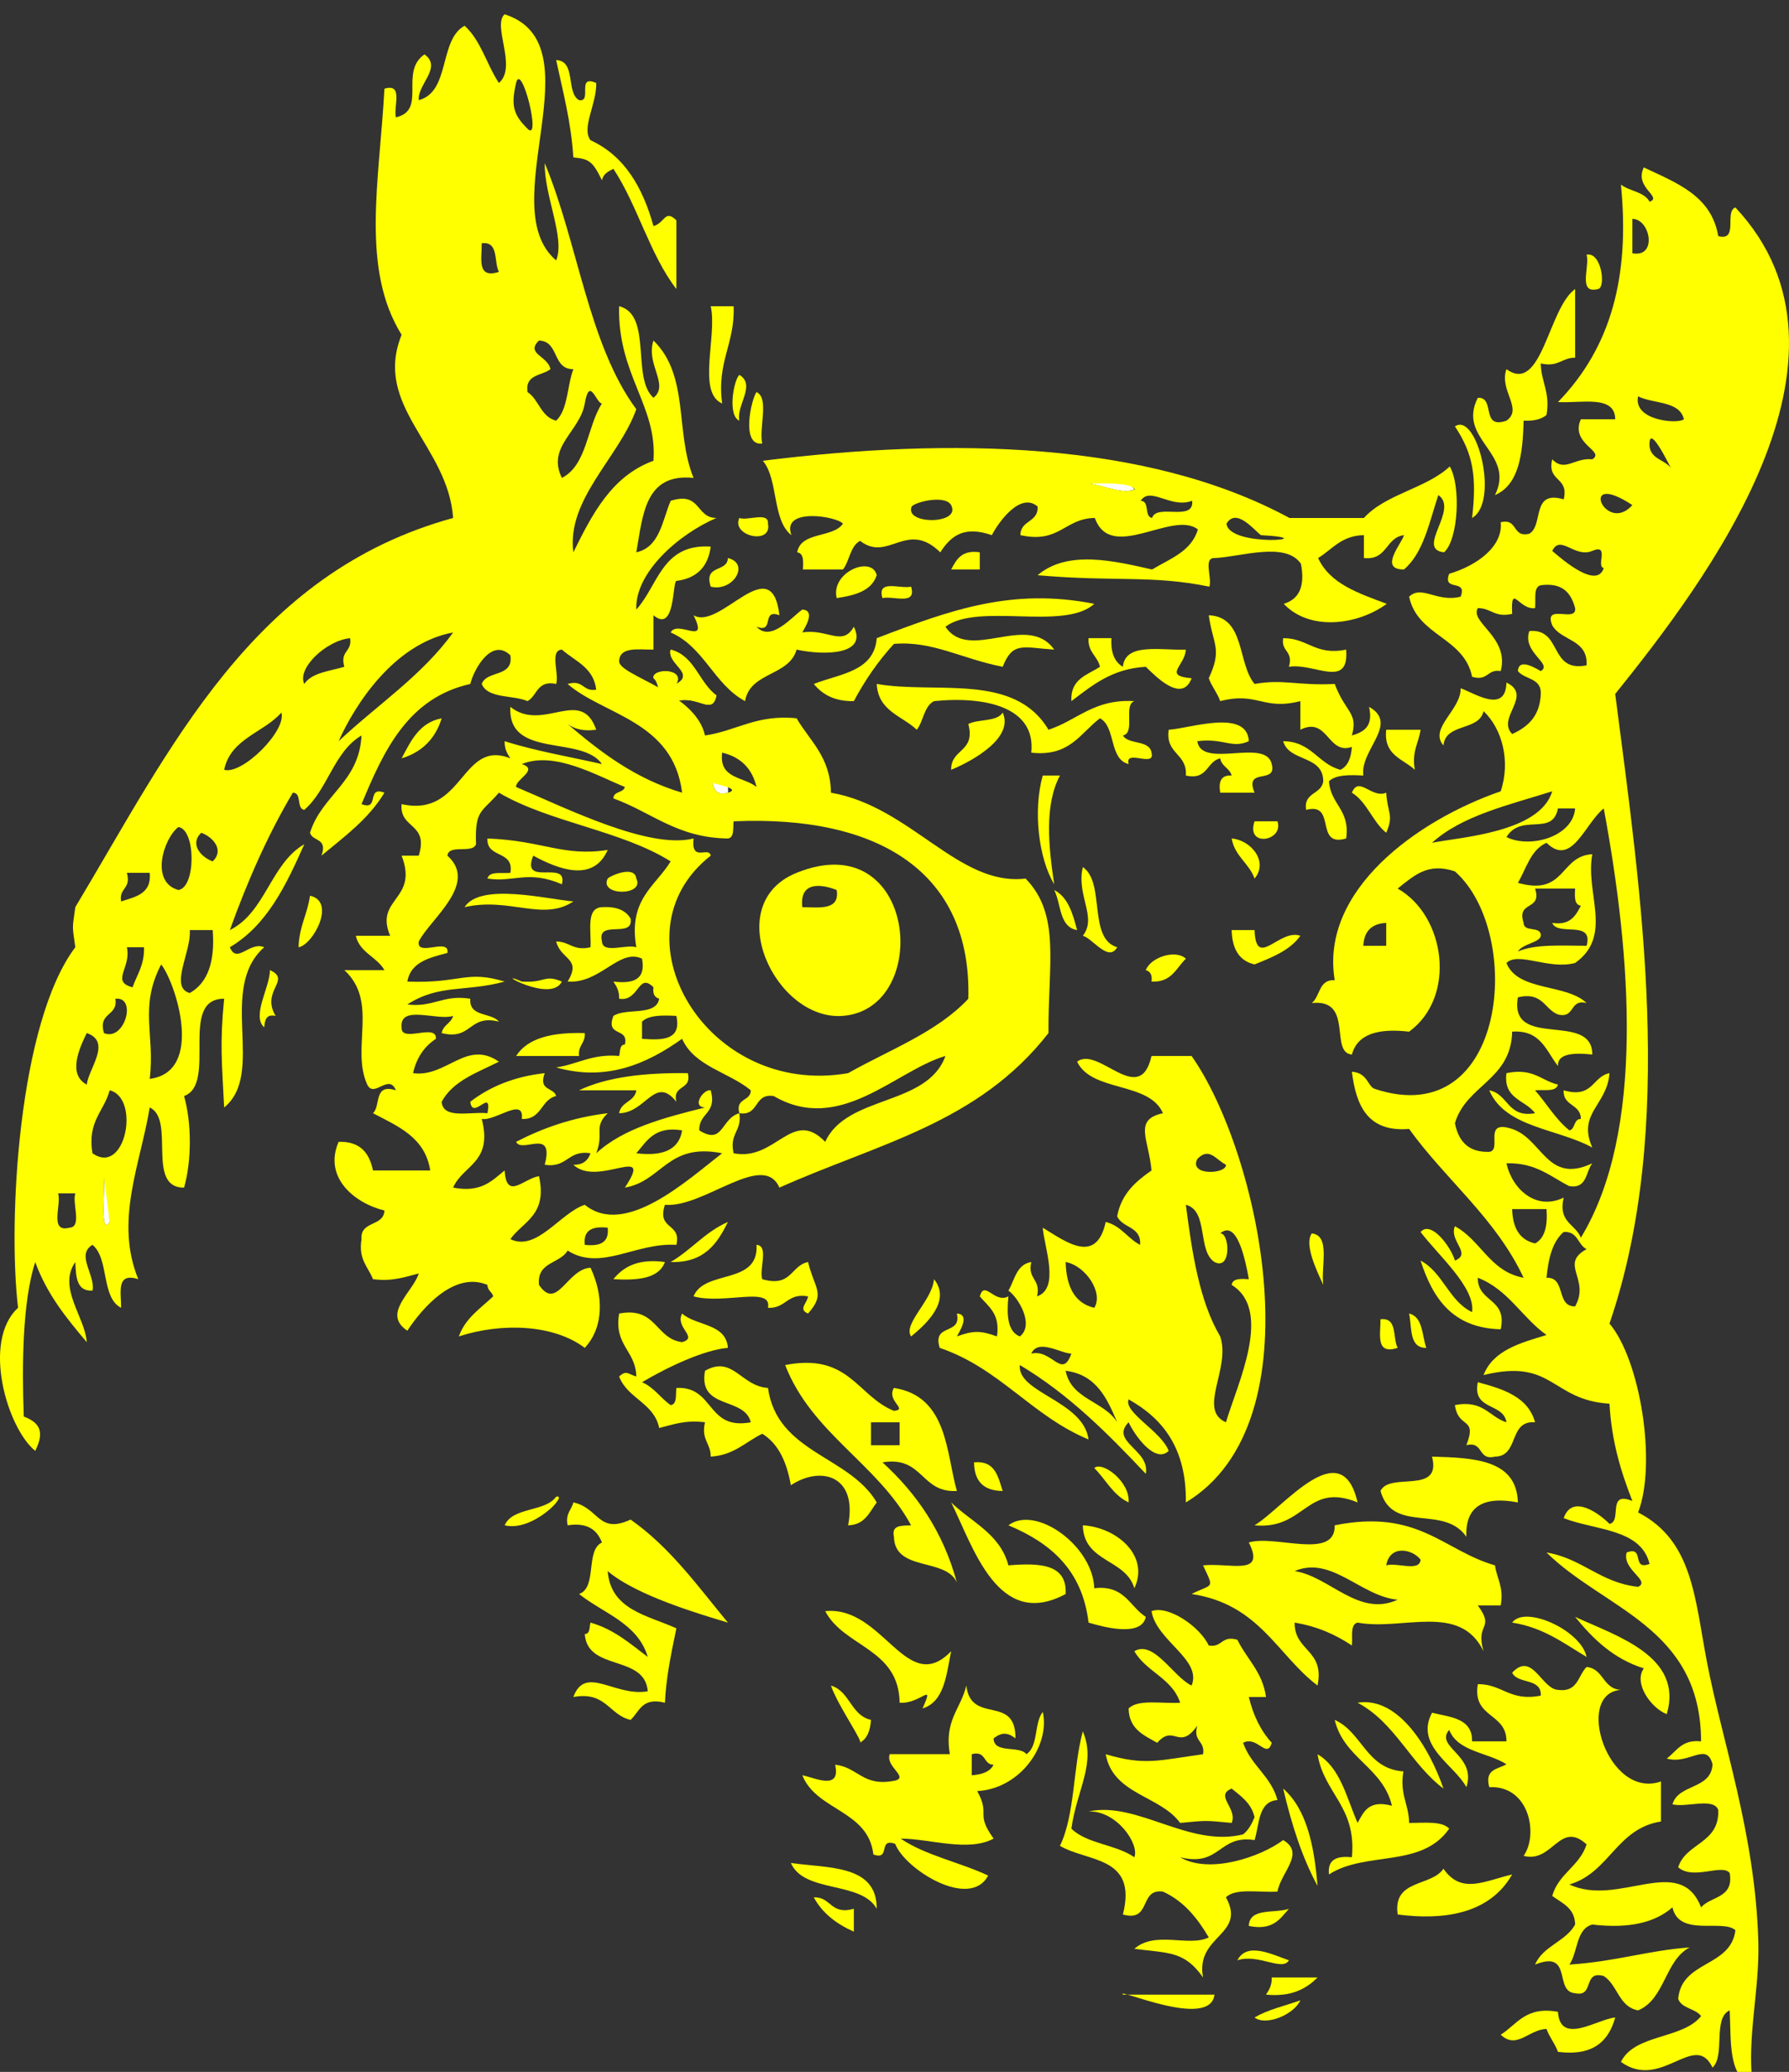
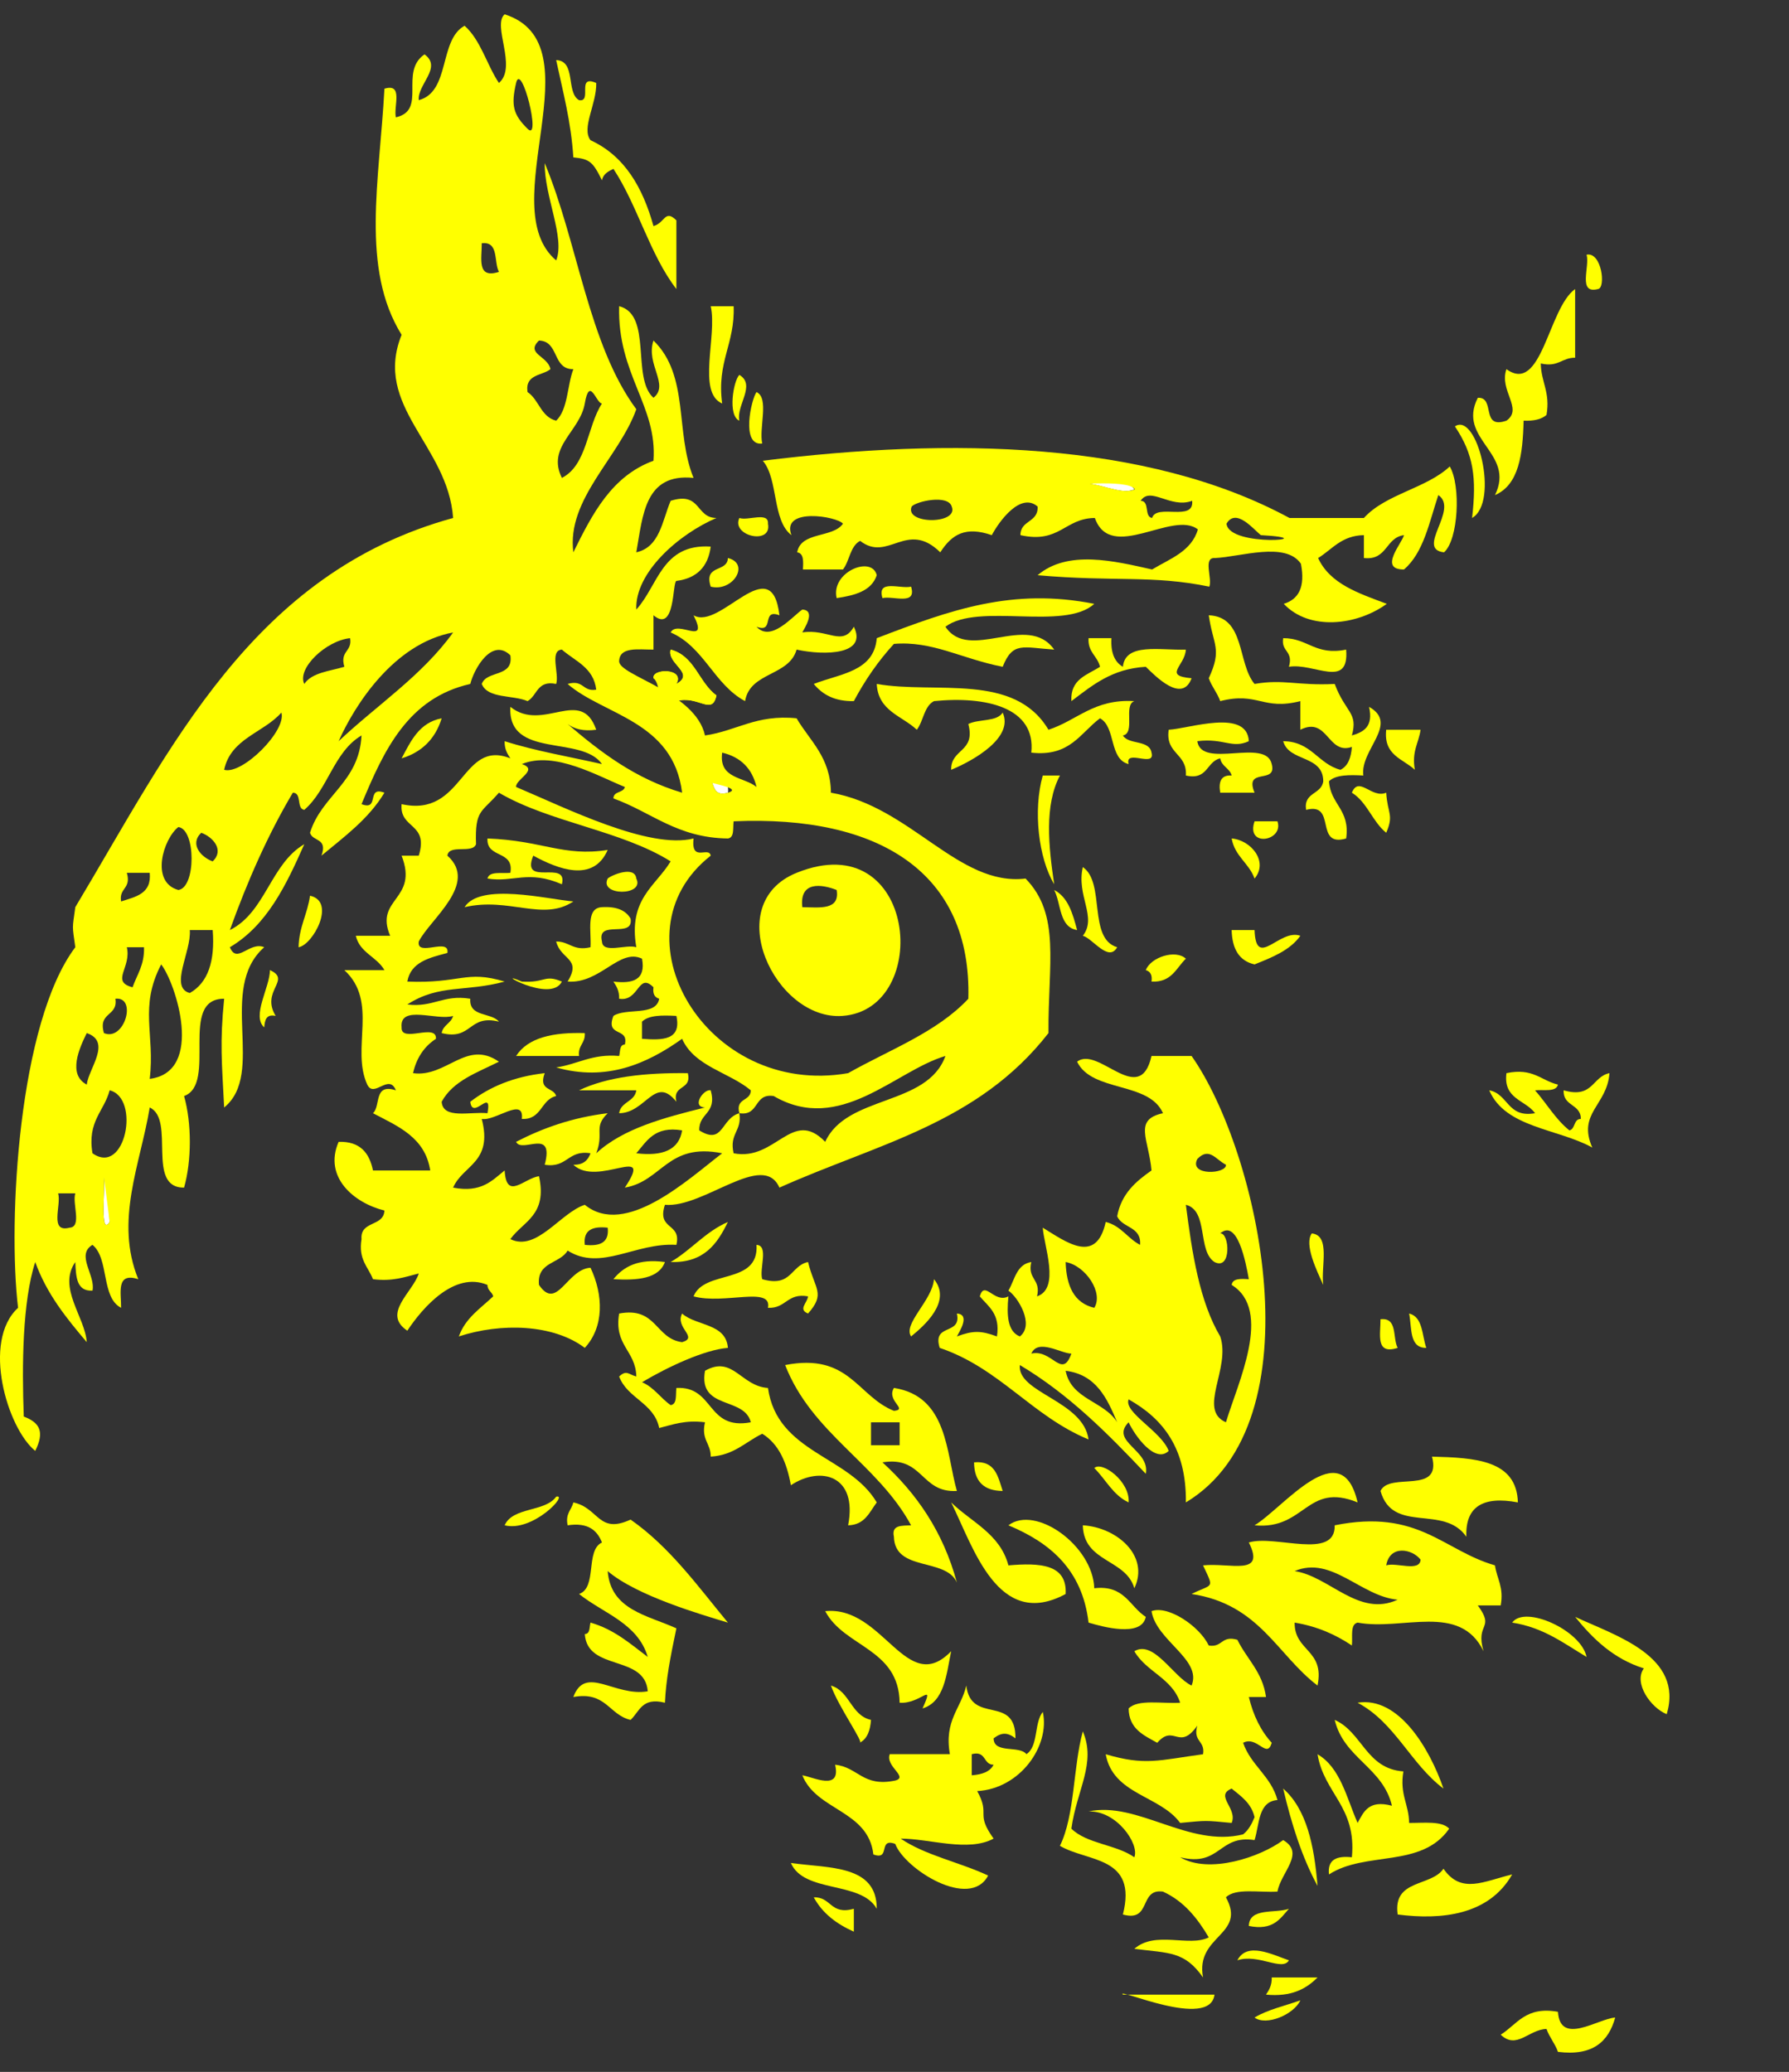
<svg xmlns="http://www.w3.org/2000/svg" width="312.515" height="362">
  <rect width="100%" height="100%" fill="#333333" stroke="none" />
  <title>KSU Owl Image Yellow</title>
  <g>
    <title>Layer 1</title>
    <g externalResourcesRequired="false" id="svg_1">
-       <path stroke-width="2" fill="#ffff00" id="svg_110" d="m248.155,215.25c1.847,-2.104 5.318,2.624 6,5c3.038,-1.232 -1.084,-3.438 0,-6c4.56,2.441 6.085,7.915 12,9c-4.889,-10.443 -13.581,-17.084 -20,-26c-7.255,0.588 -9.26,-4.073 -10,-10c2.798,0.2 2.728,2.579 4,3c23.21,7.684 26.104,-27.351 14,-38c-4.593,-1.56 -6.983,0.565 -10,3c8.335,4.72 10.345,18.889 2,25c-5.274,-0.609 -9.003,0.331 -10,4c-3.978,-0.339 0.405,-9.795 -7,-9c1.493,-1.173 1.179,-4.155 4,-4c-2.602,-15.7 14.403,-27.948 29,-33c1.761,-5.302 0.231,-10.949 -3,-14c-0.786,3.547 -6.651,2.016 -7,6c-2.618,-3.009 3.093,-6.197 3,-10c2.317,0.792 7.868,4.58 8,-1c4.729,2.302 -1.808,6.133 1,9c2.755,-1.246 4.851,-3.149 5,-7c0.155,-2.822 -2.827,-2.506 -4,-4c0.15,-2.487 3.388,-0.292 4,0c2.167,-1.273 -3.325,-3.262 -2,-7c5.819,-0.486 3.37,7.296 10,6c0.265,-4.598 -4.442,-4.223 -6,-7c-1.602,-3.936 4.318,-0.348 4,-3c-0.709,-2.624 -2.171,-4.496 -6,-4c-1.356,0.31 -0.829,2.504 -1,4c-2.812,0.394 -4.261,-4.553 -4,1c-3.056,0.723 -3.646,-1.022 -6,-1c-1.456,2.501 5.562,5.071 4,11c-2.409,-0.409 -2.174,1.826 -5,1c-1.396,-6.937 -9.558,-7.109 -11,-14c2.226,-2.106 4.822,1.054 9,0c1.235,-3.236 -3.235,-0.764 -2,-4c5.028,-1.493 9.414,-4.86 9,-9c3.078,-0.745 1.923,2.745 5,2c2.531,-1.468 0.273,-7.726 6,-6c0.988,-3.989 -2.987,-3.011 -2,-7c2.224,2.315 3.899,-0.339 7,0c2.359,-1.465 -3.938,-2.649 -2,-7c2,0 4,0 6,0c-0.028,-4.305 -5.893,-2.773 -10,-3c9.3,-9.578 12.583,-21.99 11,-38c1.496,1.171 4.091,1.243 5,3c2.358,-0.848 -2.755,-2.463 -1,-6c5.64,2.694 11.792,4.875 13,12c3.624,0.958 1.017,-4.316 3,-5c24.589,26.263 -5.271,65.414 -21,85c4.486,34.704 10.712,75.838 -1,110c5.39,6.354 8.278,24.491 5,33c9.515,4.893 9.878,14.835 12,26c2.673,14.051 8.478,30.146 9.001,49c0.236,8.555 -2.015,16.549 -1.001,25c-4.325,-1.34 -3.729,-7.605 -4,-13c-3.007,1.326 -0.739,7.927 -3,10c-3.083,-6.536 -8.942,4.133 -16,-1c2.415,-4.918 10.747,-3.92 14,-8c-0.979,-1.354 -3.37,-1.296 -4,-3c0.574,-6.76 9.187,-5.48 10,-12c-2.196,-2.035 -9.847,1.259 -11,-4c-3.017,2.65 -7.571,3.761 -14,3c-2.887,0.779 -2.495,4.837 -4,7c8.173,-0.538 13.599,-2.448 21,-3c-4.36,2.307 -4.288,9.045 -9,11c-3.387,-0.613 -3.562,-4.438 -6,-6c-3.729,-1.062 -1.583,3.75 -5,3c-3.771,-0.229 -0.335,-7.665 -7,-5c1.388,-3.279 5.341,-3.994 7,-7c-0.067,-2.934 -2.286,-3.714 -4,-5c1.095,-3.904 4.798,-5.202 6,-9c-4.694,-4.303 -5.927,3.363 -11,2c2.599,-3.635 1.071,-12.325 -6,-12c-0.872,-3.206 1.539,-3.128 3,-4c-3.243,-2.09 -8.5,-2.167 -10,-6c-2.604,2.994 4.856,4.434 3,10c-2.041,-3.878 -9.081,-7.239 -6,-13c3.212,0.788 7.075,0.925 7,5c2,0 4,0 6,0c0.05,-5.049 -5.997,-4.003 -5,-10c4.351,-0.018 5.575,3.092 11,2c0.152,-3.152 -4.055,-1.945 -5,-4c3.529,-3.786 5.107,2.835 8,3c3.482,0.482 3.493,-2.507 5,-4c3.031,0.302 2.81,3.857 6,4c-8.237,0.598 -2.274,19.27 7,16c0,2.333 0,4.667 0,7c-7.79,1.21 -9.024,8.977 -16,11c8.568,4.057 19.289,-5.557 23,4c1.692,-1.975 5.772,-1.562 5,-6c-1.317,-1.695 -6.339,1.32 -9,-1c1.354,-4.312 7.218,-4.115 7,-10c-0.743,-2.256 -5.608,-0.391 -8,-1c1.037,-3.63 6.783,-2.55 7,-7c-1.052,-4.018 -4.063,0.132 -8,-1c1.733,-1.268 2.62,-3.38 6,-3c-0.044,-19.956 -16.932,-23.068 -27,-33c6.292,1.041 9.373,5.293 16,6c2.272,-1.066 -2.872,-3.033 -2,-6c3.235,-1.234 0.765,3.234 4,2c-1.479,-6.186 -9.485,-5.848 -15,-8c1.519,-4.438 6.481,-0.571 8,1c2.263,-0.405 -0.526,-5.861 4,-4c-1.967,-5.033 -3.636,-10.364 -4,-17c-10.263,-0.631 -9.745,-8.018 -22,-5c1.675,-4.325 6.392,-5.609 11,-7c-4.288,-3.044 -6.696,-7.97 -12,-10c-0.045,4.378 5.175,3.493 4,9c-8.454,-0.211 -11.883,-5.45 -14,-12c3.929,2.07 4.933,7.066 9,9c0.611,-4.299 -5.988,-9.996 -9,-14zm37,-171c4.448,0.821 3.11,-6.045 0,-6c0,2 0,4 0,6zm9,29c-0.75,-3.25 -5.341,-2.66 -8,-4c-0.905,4.289 7.055,4.879 8,4zm-2,9c0.889,2.111 -3.737,-8.263 -4,-5c-0.263,3.263 3.111,2.889 4,5zm-7,6c-9.655,-6.367 -4.741,5.289 0,0l0,0zm-5,11c-1.405,-0.261 1.1,-4.317 -2,-3c-3.1,1.317 -5.547,-2.964 -7,0c1.977,1.724 7.829,6.691 9,3zm-30,48c5.017,-0.997 18.865,-1.792 21,-9c-7.591,2.409 -15.764,4.235 -21,9zm13,-1c4.148,2.064 11.63,-0.066 12,-5c-1,0 -2,0 -3,0c-0.967,4.985 -6.372,0.748 -9,5zm8,15c3.142,0.474 4.087,-1.247 5,-3c-1.165,-0.168 -1.086,-1.581 -1,-3c-2.333,0 -4.667,0 -7,0c1.291,3.958 -3.29,2.042 -2,6c0.017,1.651 2.773,0.56 3,2c0.227,1.44 -3.131,1.536 -4,3c3.003,-1.331 7.65,-1.017 12,-1c1.272,-4.605 -5.072,-1.595 -6,-4zm5,55c11.229,-18.477 8.798,-49.239 4,-75c-3.28,2.597 -5.606,10.36 -10,6c-2.771,1.23 -3.515,4.485 -5,7c8.388,2.387 7.279,-4.721 13,-5c-1.282,6.808 3.716,14.22 -3,19c-4.622,1.24 -9.892,-2.042 -12,0c1.976,5.025 10.437,3.564 14,7c-3.077,-0.745 -1.922,2.745 -5,2c-2.401,-0.931 -2.647,-4.019 -7,-3c-1.616,9.284 13.011,2.324 13,10c-4.437,-0.484 -6.065,0.284 -6,2c-2.065,-2.601 -2.981,-6.351 -8,-6c-0.187,8.48 -8.036,9.296 -10,16c0.623,3.043 2.222,5.111 6,5c2.353,-0.314 -1.282,-5.742 4,-4c5.282,1.742 6.112,9.746 14,6c-1.181,1.484 -0.864,4.468 -4,4c-3.327,-1.673 -5.858,-4.141 -11,-4c0.994,4.495 5.151,8.348 10,6c-1.018,4.354 2.069,4.598 3,7zm-3,-1c-1.97,1.695 -2.683,4.65 -3,8c3.47,-0.136 1.601,5.066 5,5c2.701,-4.799 -2.85,-7.35 2,-10c-1.572,-0.761 -1.493,-3.173 -4,-3zm-35,-50c1.333,0 2.667,0 4,0c0,-1.333 0,-2.667 0,-4c-2.545,0.122 -3.878,1.456 -4,4zm30,52c1.746,-0.92 2.207,-3.126 2,-6c-2,0 -4,0 -6,0c0.08,3.253 1.28,5.389 4,6z" />
      <path fill="#ffff00" id="svg_31" d="m118.155,122.5c0.468,-3.135 -2.514,-2.819 -4,-4c-0.319,-1.765 5.602,-1.785 4,1c3.401,-1.891 -1.712,-3.505 -1,-6c4.229,1.104 4.909,5.758 8,8c-0.758,3.646 -3.192,-0.095 -7,1z" />
      <path stroke-width="0" id="svg_136" fill="#ffff00" d="m118.155,122.5c-3.808,1.095 -2.514,-2.819 -4,-4c-0.319,-1.765 5.602,-1.785 4,1c3.401,-1.891 -1.712,-3.505 -1,-6c4.229,1.104 4.909,5.758 8,8c-0.758,3.646 -3.192,-0.095 -7,1z" />
      <path id="svg_133" d="m273.155,209.5c-4.849,2.348 -9.006,-1.505 -10,-6c5.142,-0.141 7.673,2.327 11,4c3.136,0.468 2.819,-2.516 4,-4c-7.888,3.746 -8.718,-4.258 -14,-6c-3.405,-0.74 -1.647,3.686 -4,4c-3.778,0.111 -5.377,-1.957 -6,-5c1.964,-6.704 9.813,-7.52 10,-16c5.019,-0.351 5.935,3.399 8,6c-0.065,-1.716 1.563,-2.484 6,-2c0.011,-7.676 -14.616,-0.716 -13,-10c4.353,-1.019 4.599,2.069 7,3c3.078,0.745 1.923,-2.745 5,-2c-3.563,-3.436 -12.024,-1.975 -14,-7c2.108,-2.042 7.378,1.24 12,0c6.716,-4.78 1.718,-12.192 3,-19c-5.721,0.279 -4.612,7.387 -13,5c1.485,-2.515 2.229,-5.77 5,-7c4.394,4.36 6.72,-3.403 10,-6c4.798,25.761 7.229,56.523 -4,75c-0.931,-2.402 -4.018,-2.646 -3,-7zm5,-9c-2.655,-6.032 2.593,-7.354 3,-13c-3.051,0.616 -2.845,4.488 -8,3c-0.159,2.827 3.005,2.329 3,5c-1.321,0.012 -0.913,1.753 -2,2c-2.411,-1.922 -3.971,-4.695 -6,-7c1.496,-0.17 3.69,0.357 4,-1c-2.963,-0.704 -4.354,-2.979 -9,-2c-0.584,4.584 3.339,4.662 5,7c-4.87,0.87 -4.635,-3.365 -8,-4c2.783,6.551 11.99,6.678 18,10z" fill="none" />
      <path id="svg_115" d="m109.155,207.5c6.55,-1.117 7.422,-7.911 17,-6c-5.993,4.591 -16.906,14.786 -24,9c-4.281,1.408 -8.395,8.242 -13,6c2.224,-3.109 6.512,-4.154 5,-11c-2.655,0.396 -5.689,4.314 -6,-1c-2.218,1.782 -4.062,3.938 -9,3c1.704,-3.963 6.992,-4.341 5,-12c2.323,0.454 7.472,-3.971 7,0c3.511,0.178 3.289,-3.378 6,-4c-0.43,-1.57 -3.146,-0.854 -2,-4c-5.395,0.605 -9.613,2.387 -13,5c0.407,3.377 3.877,-2.661 3,2c-3.023,-0.311 -7.777,1.109 -8,-2c1.984,-3.684 6.233,-5.102 10,-7c-5.667,-3.963 -9.165,2.809 -15,2c0.616,-2.717 1.983,-4.683 4,-6c0.164,-2.831 -6.164,0.831 -6,-2c-0.388,-4.054 6.232,-1.102 9,-2c-0.354,1.313 -1.76,1.573 -2,3c5.336,1.336 4.664,-3.336 10,-2c-1.342,-1.658 -5.25,-0.75 -5,-4c-4.772,-0.772 -6.436,1.564 -11,1c5.595,-3.603 10.106,-2.129 17,-4c-6.784,-2.061 -7.731,0.377 -17,0c0.595,-3.405 3.836,-4.164 7,-5c0.451,-2.784 -5.451,0.784 -5,-2c1.96,-3.895 10.499,-10.106 5,-15c0.257,-2.077 4.394,-0.273 5,-2c-0.204,-6.106 0.968,-5.466 4,-9c8.818,5.182 21.4,6.6 30,12c-2.638,4.362 -7.436,6.564 -6,15c-1.758,-0.575 -5.875,1.208 -6,-1c-0.973,-3.973 5.589,-0.411 5,-4c-0.85,-1.483 -2.517,-2.15 -5,-2c-2.86,0.14 -1.829,4.171 -2,7c-3.056,0.723 -3.644,-1.022 -6,-1c0.812,3.248 4.524,2.881 2,7c5.724,0.42 9.026,-5.89 13,-4c0.698,3.698 -1.582,4.418 -5,4c0.529,0.804 1.043,1.624 1,3c3.511,0.586 3.289,-4.727 6,-2c-0.163,1.163 0.221,1.779 1,2c-0.547,3.119 -5.8,1.534 -8,3c-1.448,3.781 2.748,1.919 2,5c-0.973,0.027 -0.776,1.224 -1,2c-4.752,-0.419 -7.212,1.454 -11,2c8.76,2.502 15.845,-0.611 22,-5c2.15,4.85 8.183,5.816 12,9c-0.013,1.986 -2.729,1.271 -2,4c3.541,0.541 2.459,-3.541 6,-3c11.596,6.762 21.219,-4.418 30,-7c-3.163,8.837 -15.204,21.003 -21,15c-5.796,-6.003 -8.619,3.457 -16,2c-0.802,-3.469 1.489,-3.844 1,-7c-3.273,0.927 -2.743,5.65 -7,3c-0.104,-3.104 3.146,-2.854 2,-7c-1.212,-0.307 -3.448,2.889 -1,3c-7.207,1.793 -14.325,3.675 -19,8c1.417,-3.65 -0.559,-4.491 2,-7c-6.244,0.756 -11.384,2.616 -16,5c0.995,2.109 6.74,-2.589 5,4c3.98,0.646 4.02,-2.646 8,-2c-0.437,1.23 -1.28,2.055 -3,2c4.246,4.068 14.26,-3.919 9,4zm-3,-59c-7.744,1.223 -11.429,-1.652 -21,-2c-0.211,3.544 4.691,1.976 4,6c-1.496,0.17 -3.69,-0.357 -4,1c4.552,0.736 7.068,-1.559 13,1c1.125,-4.458 -7.275,0.609 -5,-5c4.275,2.326 10.479,4.801 13,-1zm0,5c-1.53,3.073 6.53,3.073 5,0c-0.257,-2.34 -4.393,-0.576 -5,0zm-25,5c7.815,-1.808 13.695,2.557 19,-1c-4.53,-0.389 -16.315,-3.34 -19,1zm10,13c-4.146,-0.271 5.043,3.958 7,0c-3.103,-1.313 -2.854,0.271 -7,0zm-1,13c3.667,0 7.333,0 11,0c-0.224,-1.891 1.127,-2.206 1,-4c-5.49,-0.157 -9.913,0.753 -12,4zm11,6c3.333,0 6.667,0 10,0c-0.294,2.039 -2.706,1.961 -3,4c4.685,-0.033 6.262,-6.713 10,-2c-0.745,-3.078 2.745,-1.922 2,-5c-7.422,-0.088 -14.049,0.618 -19,3z" fill="none" />
      <path fill="#ffff00" id="svg_2" d="m97.155,10.5c3.543,0.124 1.659,5.674 4,7c2.396,0.396 -0.555,-4.555 3,-3c0.085,3.68 -2.632,7.867 -1,10c5.94,2.726 9.111,8.222 11,15c2.039,-0.558 1.961,-3.009 4,-1c0,4 0,8 0,12c-4.647,-6.02 -6.762,-14.572 -11,-21c-0.89,0.443 -1.789,0.878 -2,2c-1.596,-3.252 -2.171,-3.724 -5,-4c-0.395,-6.271 -1.832,-11.501 -3,-17z" />
      <path id="svg_3" d="m90.155,14.5c3.944,-0.611 1.176,5.49 2,8c-2.5,-2.481 -2.914,-4.071 -2,-8z" fill="none" />
      <path id="svg_4" d="m285.155,38.5c3.11,-0.045 4.448,6.821 0,6c0,-2 0,-4 0,-6z" fill="none" />
      <path id="svg_5" d="m84.155,42.5c3.034,-0.367 2.076,3.257 3,5c-3.932,1.266 -2.974,-2.359 -3,-5z" fill="none" />
      <path fill="#ffff00" id="svg_6" d="m277.155,44.5c2.638,-0.542 3.404,5.802 2,6c-3.613,0.947 -1.394,-3.938 -2,-6z" />
      <path fill="#ffff00" id="svg_7" d="m258.155,69.5c3.151,-0.151 0.423,5.578 5,4c2.981,-2.087 -1.327,-5.26 0,-9c6.199,4.49 7.278,-10.643 12,-14c0,4 0,8 0,12c-2.354,-0.022 -2.944,1.723 -6,1c0.042,3.292 1.688,4.979 1,9c-0.89,0.777 -2.258,1.075 -4,1c-0.147,5.852 -0.8,11.2 -5,13c3.639,-7.419 -6.709,-9.694 -3,-17z" />
      <path stroke-width="2" fill="#ffff00" id="svg_8" d="m124.155,53.5c1.333,0 2.667,0 4,0c0.261,6.595 -2.99,9.676 -2,17c-4.439,-1.894 -0.832,-11.834 -2,-17z" />
      <path id="svg_9" d="m94.155,59.5c3.562,0.104 2.288,5.046 6,5c-1.092,2.908 -0.936,7.064 -3,9c-2.675,-0.658 -2.995,-3.672 -5,-5c-0.468,-3.135 2.514,-2.819 4,-4c-0.438,-2.323 -4.415,-2.677 -2,-5z" fill="none" />
      <path fill="#ffff00" id="svg_10" d="m129.155,65.5c2.958,1.752 -0.578,5.328 0,8c-2.065,-0.859 -1.055,-6.96 0,-8z" />
      <path fill="#ffff00" id="svg_11" d="m132.155,68.5c2.27,1.064 0.381,6.286 1,9c-3.816,0.467 -1.894,-7.812 -1,-9z" />
      <path id="svg_12" d="m102.155,70.5c1,0 2,0 3,0c-2.63,4.037 -2.578,10.756 -7,13c-2.708,-5.44 3.157,-8.091 4,-13z" fill="none" />
      <path fill="#ffff00" id="svg_13" d="m257.155,90.5c0.821,-7.115 0.247,-11.139 -3,-16c3.843,-2.622 7.819,13.229 3,16z" />
      <path id="svg_14" d="m288.155,77.5c3.638,-0.638 3.931,2.071 4,5c-0.889,-2.111 -4.263,-1.737 -4,-5z" fill="none" />
      <path id="svg_15" d="m188.155,84.5c2.063,-2.321 8.9,-0.958 10,1c-2.568,1.135 -6.602,-1.542 -10,-1z" fill="#FFFFFF" />
      <path id="svg_16" d="m199.155,87.5c1.72,-2.612 5.179,1.41 9,0c0.396,3.73 -6.245,0.42 -7,3c-1.441,-0.226 -0.348,-2.984 -2,-3z" fill="none" />
      <path id="svg_17" d="m166.155,88.5c1.286,3.156 -8.286,3.156 -7,0c0.845,-0.937 6.375,-2.136 7,0z" fill="none" />
      <path fill="#ffff00" id="svg_18" d="m129.155,90.5c1.453,0.547 5.168,-1.168 5,1c0.746,3.809 -6.476,2.162 -5,-1z" />
      <path id="svg_19" d="m214.155,91.5c1.669,-2.874 4.812,1.093 6,2c11.622,0.638 -5.55,2.265 -6,-2z" fill="none" />
      <path id="svg_20" d="m271.155,96.5c1.453,-2.964 3.9,1.317 7,0c3.1,-1.317 0.595,2.739 2,3c-1.171,3.691 -7.023,-1.276 -9,-3z" fill="none" />
-       <path fill="#ffff00" id="svg_21" d="m171.155,96.5c0,1 0,2 0,3c-1.667,0 -3.333,0 -5,0c0.914,-1.753 1.86,-3.474 5,-3z" />
      <path fill="#ffff00" id="svg_22" d="m127.155,97.5c3.928,0.958 0.908,5.975 -3,5c-1.281,-3.948 2.914,-2.42 3,-5z" />
      <path fill="#ffff00" id="svg_23" d="m153.155,100.5c-0.904,2.763 -3.812,3.521 -7,4c-1.07,-4.548 6.162,-7.523 7,-4z" />
      <path stroke-width="2" fill="#ffff00" id="svg_24" d="m136.155,107.5c-3.236,-1.236 -0.764,3.236 -4,2c2.507,2.763 6.204,-1.739 8,-3c2.487,0.15 0.292,3.386 0,4c4.421,-0.706 7.009,2.554 9,-1c2.414,4.869 -4.986,5.084 -10,4c-1.323,4.677 -8.138,3.862 -9,9c-5.428,-2.906 -7.176,-9.491 -13,-12c1.191,-2.307 6.776,2.553 4,-3c4.637,2.76 13.635,-11.698 15,0z" />
      <path fill="#ffff00" id="svg_25" d="m159.155,102.5c1.026,3.36 -3.11,1.557 -5,2c-1.026,-3.36 3.111,-1.557 5,-2z" />
      <path fill="#ffff00" id="svg_26" d="m191.155,105.5c-5.211,4.789 -20.288,-0.288 -26,4c4.167,6.296 14.351,-2.603 19,4c-5.51,-0.375 -7.239,-1.432 -9,3c-7.235,-1.414 -12.29,-4.57 -19,-4c-2.709,2.958 -5.032,6.301 -7,10c-3.396,0.063 -5.494,-1.173 -7,-3c4.535,-1.798 10.542,-2.125 11,-8c12.959,-4.97 23.659,-8.834 38,-6z" />
      <path stroke-width="2" fill="#ffff00" id="svg_27" d="m211.155,107.5c6.404,0.263 4.964,8.37 8,12c5.063,-0.89 7.447,0.328 14,0c1.899,5.066 4.123,4.944 3,9c2.065,-0.601 3.787,-1.546 3,-5c5.317,2.985 -1.595,7.468 -1,12c-2.465,-0.132 -4.817,-0.151 -6,1c0.257,4.078 3.728,4.939 3,10c-5.633,1.633 -1.575,-6.425 -7,-5c-0.473,-3.14 2.691,-2.642 3,-5c-0.03,-4.636 -5.995,-3.337 -7,-7c4.952,0.047 6.044,3.957 10,5c1.343,-0.658 1.862,-2.138 2,-4c-4.251,1.471 -4.192,-5.408 -9,-3c0,-1.667 0,-3.333 0,-5c-6.606,1.681 -7.393,-1.681 -14,0c-0.521,-1.479 -1.479,-2.521 -2,-4c2.401,-5.178 0.738,-5.764 0,-11z" />
      <path id="svg_28" d="m61.155,111.5c0.409,2.409 -1.826,2.174 -1,5c-2.561,0.772 -5.669,0.998 -7,3c-1.311,-2.686 3.749,-7.554 8,-8z" fill="none" />
      <path stroke-width="2" fill="#ffff00" id="svg_29" d="m190.155,111.5c1.333,0 2.667,0 4,0c-0.149,2.483 0.517,4.15 2,5c0.413,-4.253 6.486,-2.847 11,-3c-0.171,2.892 -4.079,4.559 1,5c-1.655,4.477 -6.336,-0.391 -8,-2c-5.981,0.352 -9.38,3.287 -13,6c-0.211,-3.878 2.777,-4.557 5,-6c-0.428,-1.904 -2.154,-2.512 -2,-5z" />
      <path fill="#ffff00" id="svg_30" d="m224.155,111.5c4.351,-0.018 5.575,3.092 11,2c0.562,7 -5.608,2.258 -10,3c0.826,-2.826 -1.409,-2.591 -1,-5z" />
-       <path id="svg_32" d="m49.155,124.5c0.938,3.159 -6.808,10.905 -10,10c1.164,-5.503 6.887,-6.447 10,-10z" fill="none" />
      <path fill="#ffff00" id="svg_33" d="m175.155,124.5c1.974,4.336 -4.978,8.333 -9,10c-0.079,-3.746 4.312,-3.022 3,-8c1.753,-0.914 4.99,-0.344 6,-2z" />
      <path fill="#ffff00" id="svg_34" d="m77.155,125.5c-1.096,3.571 -3.429,5.904 -7,7c1.621,-3.045 3.079,-6.254 7,-7z" />
      <path fill="#ffff00" id="svg_35" d="m218.155,129.5c-2.963,1.367 -4.354,-0.586 -9,0c0.716,4.951 11.991,-0.657 13,4c0.974,3.639 -4.87,0.462 -3,5c-2,0 -4,0 -6,0c-0.34,-2.007 0.204,-3.129 2,-3c-0.354,-1.313 -1.761,-1.573 -2,-3c-2.442,0.558 -2.131,3.869 -6,3c0.257,-3.923 -3.616,-3.717 -3,-8c3.566,-0.188 13.699,-3.755 14,2z" />
      <path fill="#ffff00" id="svg_36" d="m242.155,127.5c2,0 4,0 6,0c-0.319,2.348 -1.579,3.753 -1,7c-2.068,-1.933 -5.502,-2.498 -5,-7z" />
      <path id="svg_37" d="m126.155,131.5c3.232,0.768 5.233,2.768 6,6c-2.19,-1.81 -6.623,-1.377 -6,-6z" fill="none" />
      <path id="svg_38" d="m122.155,135.5c1.463,-2.669 5.487,0.418 5,3c-3.729,1.063 -1.583,-3.75 -5,-3z" fill="#FFFFFF" />
      <path fill="#ffff00" id="svg_39" d="m182.155,135.5c1,0 2,0 3,0c-2.741,5.2 -1.991,12.358 -1,19c-2.741,-4.546 -3.716,-12.915 -2,-19z" />
      <path fill="#ffff00" id="svg_40" d="m236.155,138.5c1.232,-3.038 3.438,1.084 6,0c0.218,3.658 1.374,3.836 0,7c-2.407,-1.925 -3.32,-5.348 -6,-7z" />
      <path id="svg_41" d="m272.155,141.5c1,0 2,0 3,0c-0.37,4.934 -7.852,7.064 -12,5c2.628,-4.252 8.033,-0.015 9,-5z" fill="none" />
      <path fill="#ffff00" id="svg_42" d="m219.155,143.5c1.333,0 2.667,0 4,0c1.167,3.471 -5.587,4.649 -4,0z" />
      <path id="svg_43" d="m31.155,144.5c3.082,0.396 3.082,10.604 0,11c-4.982,-1.387 -2.597,-8.986 0,-11z" fill="none" />
      <path id="svg_44" d="m35.155,145.5c2.032,0.729 4.083,3.009 2,5c-2.032,-0.729 -4.083,-3.009 -2,-5z" fill="none" />
      <path fill="#ffff00" id="svg_45" d="m215.155,146.5c3.334,0.261 6.492,4.007 4,7c-0.968,-2.697 -3.45,-3.882 -4,-7z" />
      <path fill="#ffff00" id="svg_46" d="m139.155,152.5c21.054,-8.53 23.858,23.868 8,25c-11.723,0.837 -21.431,-19.558 -8,-25zm1,6c3.041,0.041 6.582,0.582 6,-3c-2.63,-1.035 -6.526,-1.586 -6,3z" />
      <path fill="#ffff00" id="svg_47" d="m189.155,151.5c3.979,2.688 0.847,12.487 6,14c-1.506,2.712 -4.313,-1.591 -6,-2c2.552,-3.282 -1.167,-6.976 0,-12z" />
      <path id="svg_48" d="m22.155,152.5c1.333,0 2.667,0 4,0c0.358,3.691 -2.487,4.179 -5,5c-0.409,-2.409 1.826,-2.174 1,-5z" fill="none" />
      <path fill="#ffff00" id="svg_49" d="m111.155,153.5c1.53,3.073 -6.53,3.073 -5,0c0.607,-0.576 4.743,-2.34 5,0z" />
      <path id="svg_50" d="m146.155,155.5c0.582,3.582 -2.959,3.041 -6,3c-0.526,-4.586 3.37,-4.035 6,-3z" fill="none" />
      <path fill="#ffff00" id="svg_51" d="m184.155,155.5c2.419,1.248 3.234,4.099 4,7c-3.157,-0.51 -2.766,-4.567 -4,-7z" />
      <path id="svg_52" d="m277.155,165.5c-4.35,-0.017 -8.997,-0.331 -12,1c0.869,-1.464 1.497,-3.169 4,-3c-0.227,-1.44 -2.983,-0.349 -3,-2c-1.29,-3.958 3.291,-2.042 2,-6c2.333,0 4.667,0 7,0c-0.086,1.419 -0.165,2.832 1,3c-0.913,1.753 -1.858,3.474 -5,3c0.928,2.405 7.272,-0.605 6,4z" fill="none" />
      <path fill="#ffff00" id="svg_53" d="m54.155,156.5c4.649,1.018 0.475,8.634 -2,9c0.084,-3.583 1.555,-5.778 2,-9z" />
      <path fill="#ffff00" id="svg_54" d="m100.155,157.5c-5.305,3.557 -11.185,-0.808 -19,1c2.685,-4.34 14.47,-1.389 19,-1z" />
      <path id="svg_55" d="m242.155,161.5c0,1.333 0,2.667 0,4c-1.333,0 -2.667,0 -4,0c0.122,-2.544 1.455,-3.878 4,-4z" fill="none" />
      <path id="svg_56" d="m33.155,162.5c1.333,0 2.667,0 4,0c0.421,5.421 -0.806,9.194 -4,11c-3.641,-0.956 0.299,-7.224 0,-11z" fill="none" />
      <path fill="#ffff00" id="svg_57" d="m215.155,162.5c1.333,0 2.667,0 4,0c0.249,7 4.328,-0.319 8,1c-1.8,2.534 -4.907,3.759 -8,5c-2.72,-0.612 -3.92,-2.747 -4,-6z" />
      <path id="svg_58" d="m22.155,165.5c1,0 2,0 3,0c0.101,3.101 -1.223,4.777 -2,7c-3.895,-1.008 -0.155,-3.442 -1,-7z" fill="none" />
      <path fill="#ffff00" id="svg_59" d="m207.155,167.5c-1.696,1.637 -2.483,4.183 -6,4c0.163,-1.163 -0.221,-1.779 -1,-2c0.863,-2.262 5.206,-3.675 7,-2z" />
      <path id="svg_60" d="m28.155,168.5c2.49,3.157 7.647,18.768 -2,20c0.941,-7.873 -1.899,-12.473 2,-20z" fill="none" />
      <path fill="#ffff00" id="svg_61" d="m47.155,169.5c3.854,1.726 -1.67,3.598 1,8c-1.701,-0.368 -1.887,0.78 -2,2c-2.238,-1.981 0.98,-6.963 1,-10z" />
      <path id="svg_62" d="m20.155,174.4c3.847,-0.437 1.607,7.524 -2,6c-1.069,-3.736 2.483,-2.85 2,-6z" fill="none" />
      <path id="svg_63" d="m118.155,177.5c0.917,4.25 -2.396,4.271 -6,4c0,-1 0,-2 0,-3c1.182,-1.151 3.535,-1.132 6,-1z" fill="none" />
      <path id="svg_64" d="m15.155,180.5c4.427,1.509 0.307,6.216 0,9c-3.39,-1.775 -1.271,-6.423 0,-9z" fill="none" />
      <path fill="#ffff00" id="svg_65" d="m102.155,180.5c0.127,1.794 -1.224,2.109 -1,4c-3.667,0 -7.333,0 -11,0c2.087,-3.247 6.51,-4.157 12,-4z" />
      <path fill="#ffff00" id="svg_66" d="m120.155,187.5c0.745,3.078 -2.745,1.922 -2,5c-3.738,-4.713 -5.315,1.967 -10,2c0.294,-2.039 2.706,-1.961 3,-4c-3.333,0 -6.667,0 -10,0c4.951,-2.382 11.578,-3.088 19,-3z" />
      <path id="svg_67" d="m19.155,190.5c5.406,1.32 2.756,15.07 -3,11c-0.941,-5.607 2.028,-7.307 3,-11z" fill="none" />
      <path id="svg_68" d="m119.155,197.5c-0.547,3.453 -3.448,4.552 -8,4c1.851,-2.148 3.198,-4.803 8,-4z" fill="none" />
      <path id="svg_69" d="m214.155,203.5c0.175,1.631 -6.542,2.02 -5,-1c2.081,-2.17 3.233,0.122 5,1z" fill="none" />
      <path id="svg_70" d="m18.155,205.5c1.774,-2.668 0.729,5.859 1,8c-1.774,2.668 -0.728,-5.859 -1,-8z" fill="#FFFFFF" />
      <path id="svg_71" d="m10.155,208.5c1,0 2,0 3,0c-0.575,1.758 1.208,5.875 -1,6c-3.613,0.947 -1.394,-3.938 -2,-6z" fill="none" />
      <path id="svg_72" d="m207.155,210.5c3.988,1.012 1.972,8.027 5,10c3.019,1.542 2.632,-5.175 1,-5c2.97,-2.577 4.438,4.854 5,8c-1.419,-0.086 -2.831,-0.165 -3,1c7.231,4.449 1.038,17.18 -1,24c-5.024,-2.193 0.898,-9.402 -1,-15c-3.599,-6.066 -4.9,-14.434 -6,-23z" fill="none" />
      <path id="svg_73" d="m264.155,211.5c2,0 4,0 6,0c0.207,2.874 -0.254,5.08 -2,6c-2.72,-0.611 -3.92,-2.747 -4,-6z" fill="none" />
      <path id="svg_74" d="m106.155,214.5c0.301,2.635 -1.385,3.282 -4,3c-0.301,-2.635 1.385,-3.282 4,-3z" fill="none" />
      <path fill="#ffff00" id="svg_75" d="m229.155,215.5c3.315,0.352 1.569,5.764 2,9c-1.128,-2.467 -3.384,-7.115 -2,-9z" />
      <path id="svg_76" d="m277.155,218.5c-4.85,2.65 0.701,5.201 -2,10c-3.399,0.066 -1.53,-5.136 -5,-5c0.317,-3.35 1.03,-6.305 3,-8c2.507,-0.173 2.428,2.239 4,3z" fill="none" />
      <path fill="#ffff00" id="svg_77" d="m132.155,217.5c2.208,0.125 0.425,4.242 1,6c5.155,1.488 4.949,-2.385 8,-3c1.177,4.793 3.113,5.486 0,9c-1.781,-0.732 -0.144,-1.818 0,-3c-3.658,-0.658 -3.836,2.164 -7,2c0.758,-3.867 -7.624,-0.523 -13,-2c1.908,-4.759 11.425,-1.909 11,-9z" />
      <path fill="#ffff00" id="svg_78" d="m107.155,223.5c1.782,-2.218 4.37,-3.63 9,-3c-1.078,2.921 -4.761,3.238 -9,3z" />
      <path id="svg_79" d="m186.155,220.5c3.493,0.637 6.65,5.372 5,8c-3.507,-0.826 -4.88,-3.787 -5,-8z" fill="none" />
      <path fill="#ffff00" id="svg_80" d="m131.155,248.5c-1.113,-4.555 -9.232,-2.102 -8,-9c4.87,-2.775 6.286,2.719 11,3c1.604,11.396 14.188,11.812 19,20c-1.286,1.714 -2.067,3.934 -5,4c1.708,-8.729 -4.801,-10.455 -10,-7c-0.707,-3.96 -2.11,-7.223 -5,-9c-2.918,1.416 -4.917,3.75 -9,4c0.022,-2.355 -1.723,-2.943 -1,-6c-3.438,-0.438 -5.605,0.396 -8,1c-0.916,-4.418 -5.538,-5.129 -7,-9c1.313,-1.2 1.573,-0.391 3,0c-0.097,-4.568 -3.941,-5.393 -3,-11c6.579,-1.245 6.277,4.391 11,5c2.934,-0.85 -1.301,-2.518 0,-5c2.462,2.205 7.667,1.667 8,6c-4.056,0.312 -10.431,3.28 -15,6c2.103,0.896 3.227,2.773 5,4c1.172,-0.161 0.843,-1.823 1,-3c6.68,-0.348 5.212,7.455 13,6z" />
      <path fill="#ffff00" id="svg_81" d="m246.155,229.5c2.423,0.577 2.224,3.775 3,6c-3.032,0.033 -2.491,-3.509 -3,-6z" />
      <path fill="#ffff00" id="svg_82" d="m241.155,230.5c3.034,-0.367 2.076,3.258 3,5c-3.932,1.266 -2.974,-2.357 -3,-5z" />
-       <path id="svg_83" d="m180.155,236.5c1.183,-2.693 5.214,0.004 7,0c-1.642,4.607 -3.343,-0.852 -7,0z" fill="none" />
      <path fill="#ffff00" id="svg_84" d="m137.155,238.5c11.186,-2.186 12.574,5.426 19,8c2.578,-0.241 -1.373,-1.721 0,-4c9.419,1.445 9.11,11.377 11,18c-6.372,0.372 -5.841,-6.159 -13,-5c5.929,5.406 10.593,12.075 13,21c-1.924,-4.41 -10.838,-1.829 -11,-8c-0.467,-2.134 1.429,-1.904 3,-2c-5.863,-10.803 -17.331,-16.002 -22,-28zm15,14c1.667,0 3.333,0 5,0c0,-1.333 0,-2.667 0,-4c-1.667,0 -3.333,0 -5,0c0,1.333 0,2.667 0,4z" />
-       <path fill="#ffff00" id="svg_85" d="m263.155,248.5c-0.521,-3.48 -6.009,-1.991 -5,-7c4.47,1.197 8.779,2.555 10,7c-4.706,-0.373 -2.713,5.954 -7,6c-3.077,0.745 -1.922,-2.745 -5,-2c1.962,-5.066 -1.405,-2.745 -2,-7c4.977,-0.977 5.956,2.044 9,3z" />
      <path id="svg_86" d="m152.155,248.5c1.667,0 3.333,0 5,0c0,1.333 0,2.667 0,4c-1.667,0 -3.333,0 -5,0c0,-1.333 0,-2.667 0,-4z" fill="none" />
      <path fill="#ffff00" id="svg_87" d="m250.155,254.5c7.466,0.202 14.788,0.545 15,8c-6.168,-1.168 -9.208,0.792 -9,6c-3.985,-5.727 -12.86,-0.425 -15,-8c1.593,-3.408 10.751,0.751 9,-6z" />
      <path fill="#ffff00" id="svg_88" d="m170.155,255.5c3.691,-0.357 4.181,2.486 5,5c-3.312,-0.021 -4.978,-1.688 -5,-5z" />
      <path fill="#ffff00" id="svg_89" d="m191.155,256.5c1.347,-1.28 6.278,2.339 6,6c-2.73,-1.27 -3.988,-4.014 -6,-6z" />
      <path fill="#ffff00" id="svg_90" d="m237.155,262.5c-8.909,-3.646 -9.159,4.855 -18,4c5.041,-3.029 15.171,-16.323 18,-4z" />
      <path fill="#ffff00" id="svg_91" d="m166.155,262.5c3.536,3.464 8.537,5.463 10,11c5.449,-0.449 10.275,-0.275 10,5c-11.823,6.395 -16.124,-8.196 -20,-16z" />
      <path fill="#ffff00" id="svg_92" d="m191.155,277.5c5.296,-0.628 6.15,3.184 9,5c-0.725,3.643 -7.618,1.709 -10,1c-1.092,-9.242 -6.706,-13.96 -14,-17c4.755,-3.604 14.755,3.562 15,11z" />
      <path fill="#ffff00" id="svg_93" d="m189.155,266.5c5.894,0.34 11.712,5.305 9,11c-1.491,-5.175 -8.861,-4.473 -9,-11z" />
      <path fill="#ffff00" id="svg_94" d="m233.155,266.5c14.601,-2.936 18.942,4.391 28,7c0.319,2.348 1.58,3.754 1,7c-1.333,0 -2.667,0 -4,0c3.077,4.221 -0.475,2.941 1,8c-4.147,-8.562 -14.155,-3.531 -22,-5c-1.356,0.311 -0.829,2.504 -1,4c-2.794,-1.873 -5.995,-3.337 -10,-4c-0.056,5.057 5.3,4.7 4,11c-7.062,-5.366 -10.151,-14.221 -22,-16c3.738,-1.887 4.003,-0.738 2,-5c4.775,-0.503 10.986,1.97 8,-4c4.595,-1.406 15.164,3.164 15,-3zm9,7c1.759,-0.575 5.875,1.209 6,-1c-1.413,-1.857 -5.366,-2.673 -6,1zm2,6c-6.437,-0.579 -11.551,-7.762 -18,-5c6.102,0.913 11.177,8.137 18,5z" />
      <path id="svg_95" d="m248.155,272.5c-0.125,2.209 -4.241,0.425 -6,1c0.634,-3.673 4.587,-2.857 6,-1z" fill="none" />
      <path id="svg_96" d="m226.155,274.5c6.449,-2.762 11.563,4.421 18,5c-6.823,3.137 -11.898,-4.087 -18,-5z" fill="none" />
      <path fill="#ffff00" id="svg_97" d="m144.155,281.5c10.152,-1.03 14.197,15.098 22,7c-0.848,4.152 -1.178,8.822 -5,10c2.187,-4.889 -0.296,-0.74 -4,-1c-0.14,-9.525 -9.67,-9.664 -13,-16z" />
      <path fill="#ffff00" id="svg_98" d="m275.155,282.5c7.116,3.312 19.003,6.865 16,17c-2.762,-1.096 -5.845,-5.425 -4,-8c-5.318,-1.684 -8.864,-5.136 -12,-9z" />
      <path fill="#ffff00" id="svg_99" d="m252.155,312.5c-5.717,-4.283 -8.456,-11.543 -15,-15c7.177,-1.163 12.614,8.044 15,15z" />
      <path id="svg_100" d="m169.155,304.5c2.729,-0.729 2.013,1.986 4,2c-0.657,1.342 -2.138,1.861 -4,2c0,-1.333 0,-2.667 0,-4z" fill="none" />
      <path fill="#ffff00" id="svg_101" d="m224.155,312.5c4.079,3.587 5.425,9.908 6,17c-2.698,-4.967 -4.55,-10.784 -6,-17z" />
      <path fill="#ffff00" id="svg_102" d="m138.155,325.5c6.726,0.941 15.03,0.303 15,8c-2.752,-4.915 -12.669,-2.664 -15,-8z" />
      <path fill="#ffff00" id="svg_103" d="m252.155,326.5c3.106,4.514 7.087,2.17 12,1c-4.058,7.122 -12.342,7.99 -20,7c-0.89,-6.225 5.854,-4.812 8,-8z" />
      <path fill="#ffff00" id="svg_104" d="m142.155,331.5c3.104,-0.104 2.854,3.146 7,2c0,1.333 0,2.667 0,4c-2.997,-1.336 -5.477,-3.189 -7,-6z" />
      <path fill="#ffff00" id="svg_105" d="m225.155,333.5c-1.557,1.775 -2.812,3.854 -7,3c0.077,-3.256 4.533,-2.135 7,-3z" />
      <path fill="#ffff00" id="svg_106" d="m225.155,342.5c-1.104,1.999 -5.37,-1.218 -9,0c1.688,-3.302 6.13,-0.977 9,0z" />
      <path fill="#ffff00" id="svg_107" d="m222.155,345.5c2.667,0 5.333,0 8,0c-1.991,2.009 -4.577,3.422 -9,3c0.53,-0.805 1.044,-1.623 1,-3z" />
      <path fill="#ffff00" id="svg_108" d="m272.155,351.5c0.368,5.966 6.941,1.232 10,1c-1.149,4.184 -3.894,6.773 -10,6c-0.521,-1.479 -1.479,-2.521 -2,-4c-3.062,0.062 -5.21,3.672 -8,1c2.871,-1.796 4.324,-5.011 10,-4z" />
      <path id="svg_111" d="m286.155,69.5c2.659,1.34 7.25,0.75 8,4c-0.945,0.879 -8.905,0.289 -8,-4z" fill="none" />
      <path id="svg_112" d="m285.155,88.5c-4.741,5.289 -9.655,-6.367 0,0l0,0z" fill="none" />
      <path id="svg_113" d="m79.155,110.5c-5.436,7.563 -13.308,12.692 -20,19c2.776,-6.232 9.602,-17.06 20,-19z" fill="none" />
      <path fill="#ffff00" id="svg_109" d="m53.155,147.5c-3.171,7.163 -6.507,14.159 -13,18c1.233,3.038 3.439,-1.084 6,0c-8.223,7.255 0.334,22.05 -7,28c-0.396,-7.995 -0.771,-11.23 0,-19c-8.046,-0.046 -1.118,14.882 -7,17c1.339,4.716 1.339,11.284 0,16c-6.724,0.057 -1.444,-11.891 -6,-14c-1.644,9.945 -6.168,19.794 -2,30c-3.933,-1.266 -2.975,2.357 -3,5c-3.531,-1.803 -2.05,-8.616 -5,-11c-2.958,1.752 0.578,5.328 0,8c-2.812,0.146 -2.884,-2.449 -3,-5c-3.128,4.502 1.709,9.594 2,14c-3.512,-4.155 -6.968,-8.365 -9,-14c-2.245,6.968 -2.334,18.059 -2,27c2.866,1.085 3.634,2.715 2,6c-4.866,-3.934 -9.397,-19.127 -3,-25c-1.808,-15.201 0.075,-49.829 10,-63c-0.549,-3.989 -0.549,-3.011 0,-7c16.741,-27.925 30.962,-58.372 66,-68c-0.891,-12.707 -14.045,-19.472 -9,-32c-7.193,-11.614 -3.857,-26.929 -3,-43c3.36,-1.027 1.557,3.11 2,5c5.508,-1.223 0.519,-7.924 5,-11c3.178,2.284 -1.292,5.295 -1,8c5.541,-1.459 3.478,-10.522 8,-13c2.828,2.506 3.866,6.801 6,10c3.26,-2.782 -1.229,-10.083 1,-12c16.302,5.222 -2.183,33.538 9,43c1.602,-3.965 -2.086,-11.225 -2,-17c5.794,13.872 7.632,31.702 16,43c-2.996,8.42 -12.198,15.69 -11,25c3.312,-6.688 6.681,-13.319 14,-16c0.709,-9.611 -6.314,-15.054 -6,-27c5.857,1.476 2.105,12.562 6,16c2.853,-2.275 -1.405,-5.861 0,-10c6.321,6.151 3.725,15.992 7,24c-8.529,-0.862 -8.842,6.491 -10,13c4.102,-0.898 4.518,-5.482 6,-9c5.347,-1.68 4.336,2.997 8,3c-6.617,2.831 -14.277,9.566 -14,16c3.828,-4.172 4.451,-11.549 13,-11c-0.455,3.545 -2.455,5.545 -6,6c-0.722,0.249 -0.173,9.206 -4,6c0,2 0,4 0,6c-2.651,0.015 -5.888,-0.555 -6,2c-0.112,2.555 13.32,5.347 15,13c5.536,-0.798 8.954,-3.712 16,-3c2.339,3.995 5.918,6.749 6,13c13.952,2.398 22.289,16.419 34,15c6.167,6.33 3.915,14.891 4,27c-12.325,15.814 -29.806,19.297 -47,27c-2.865,-6.494 -13.21,3.611 -20,3c-1.477,4.479 2.928,3.07 2,7c-7.167,-0.447 -13.188,4.691 -19,1c-1.332,2.335 -5.412,1.922 -5,6c3.161,4.658 4.872,-2.785 9,-3c2.257,4.775 2.394,10.326 -1,14c-5.515,-4.167 -14.65,-4.405 -22,-2c1.13,-3.203 3.777,-4.889 6,-7c-0.19,-0.811 -1.003,-0.997 -1,-2c-5.791,-2.436 -11.338,3.979 -14,8c-4.484,-2.986 0.952,-6.705 2,-10c-2.395,0.604 -4.562,1.438 -8,1c-0.838,-2.162 -2.589,-3.411 -2,-7c-0.265,-3.266 3.88,-2.12 4,-5c-5.292,-1.296 -10.691,-5.818 -8,-12c3.779,-0.111 5.377,1.957 6,5c3.333,0 6.667,0 10,0c-0.887,-5.779 -5.623,-7.711 -10,-10c1.403,-1.264 0.057,-5.275 4,-4c-1.223,-3.048 -3.816,1.462 -5,-1c-2.894,-6.333 2.02,-14.458 -4,-20c2.333,0 4.667,0 7,0c-1.321,-2.345 -4.31,-3.023 -5,-6c2,0 4,0 6,0c-2.79,-6.599 5.03,-6.211 2,-14c1,0 2,0 3,0c1.793,-5.793 -3.404,-4.596 -3,-9c10.896,2.425 10.369,-11.443 19,-8c-0.529,-0.804 -1.043,-1.624 -1,-3c5.301,1.699 11.292,2.708 17,4c-3.54,-5.127 -16.494,-0.839 -16,-10c5.725,4.571 12.343,-3.639 15,4c-2.319,0.319 -3.839,-0.161 -5,-1c5.754,4.913 11.783,9.551 20,12c-1.537,-12.561 -13.77,-13.558 -20,-19c2.826,-0.826 2.591,1.409 5,1c-0.453,-3.88 -3.689,-4.977 -6,-7c-2.208,0.125 -0.425,4.242 -1,6c-3.363,-0.696 -3.278,2.056 -5,3c-2.556,-1.11 -6.946,-0.387 -8,-3c0.887,-2.447 5.583,-1.083 5,-5c-3.206,-3.14 -6.327,2.29 -7,5c-10.881,2.452 -15.088,11.579 -19,21c3.236,1.236 0.764,-3.236 4,-2c-2.751,4.582 -6.991,7.675 -11,11c1.146,-3.146 -1.57,-2.43 -2,-4c2.061,-6.606 8.575,-8.758 9,-17c-4.841,2.825 -5.875,9.458 -10,13c-1.44,-0.226 -0.349,-2.985 -2,-3c-4.346,7.321 -7.915,15.419 -11,24c6.247,-3.087 7.097,-11.57 13,-15zm39,-125c2.5,2.481 -1.086,-11.929 -2,-8c-0.914,3.929 -0.5,5.519 2,8zm-5,25c-0.924,-1.743 0.034,-5.367 -3,-5c0.026,2.641 -0.932,6.266 3,5zm9,17c-1.486,1.181 -4.468,0.865 -4,4c2.005,1.328 2.325,4.342 5,5c2.064,-1.936 1.908,-6.092 3,-9c-3.712,0.046 -2.438,-4.896 -6,-5c-2.415,2.323 1.562,2.677 2,5zm2,19c4.422,-2.244 4.37,-8.963 7,-13c-1,0 -2.157,-4.909 -3,0c-0.843,4.909 -6.708,7.56 -4,13zm-39,46c6.692,-6.308 14.564,-11.437 20,-19c-10.398,1.94 -17.224,12.768 -20,19zm-6,-10c1.331,-2.002 4.439,-2.228 7,-3c-0.826,-2.826 1.409,-2.591 1,-5c-4.251,0.446 -9.311,5.314 -8,8zm-14,15c3.192,0.905 10.938,-6.841 10,-10c-3.113,3.553 -8.836,4.497 -10,10zm93,3c-0.767,-3.232 -2.768,-5.232 -6,-6c-0.623,4.623 3.81,4.19 6,6zm-32,66c1.72,0.055 2.563,-0.77 3,-2c-3.98,-0.646 -4.02,2.646 -8,2c1.74,-6.589 -4.005,-1.891 -5,-4c4.616,-2.384 9.756,-4.244 16,-5c-2.559,2.509 -0.583,3.35 -2,7c4.675,-4.325 11.793,-6.207 19,-8c-2.448,-0.111 -0.212,-3.307 1,-3c1.146,4.146 -2.104,3.896 -2,7c4.257,2.65 3.727,-2.073 7,-3c0.489,3.156 -1.802,3.531 -1,7c7.381,1.457 10.204,-8.003 16,-2c3.754,-8.246 17.837,-6.163 21,-15c-8.781,2.582 -18.404,13.762 -30,7c-3.541,-0.541 -2.459,3.541 -6,3c-0.729,-2.729 1.987,-2.014 2,-4c-3.817,-3.184 -9.85,-4.15 -12,-9c-6.155,4.389 -13.24,7.502 -22,5c3.788,-0.546 6.248,-2.419 11,-2c0.224,-0.776 0.027,-1.973 1,-2c0.748,-3.081 -3.448,-1.219 -2,-5c2.2,-1.466 7.453,0.119 8,-3c-0.779,-0.221 -1.163,-0.837 -1,-2c-2.711,-2.727 -2.489,2.586 -6,2c0.043,-1.376 -0.471,-2.196 -1,-3c3.418,0.418 5.698,-0.302 5,-4c-3.974,-1.89 -7.276,4.42 -13,4c2.524,-4.119 -1.188,-3.752 -2,-7c2.356,-0.022 2.944,1.723 6,1c0.171,-2.829 -0.86,-6.86 2,-7c2.483,-0.15 4.15,0.517 5,2c0.589,3.589 -5.973,0.027 -5,4c0.125,2.208 4.242,0.425 6,1c-1.436,-8.436 3.362,-10.638 6,-15c-8.6,-5.4 -21.182,-6.818 -30,-12c-3.032,3.534 -4.204,2.894 -4,9c-0.606,1.727 -4.743,-0.077 -5,2c5.499,4.894 -3.04,11.105 -5,15c-0.451,2.784 5.451,-0.784 5,2c-3.164,0.836 -6.405,1.595 -7,5c9.269,0.377 10.216,-2.061 17,0c-6.894,1.871 -11.405,0.397 -17,4c4.564,0.564 6.228,-1.772 11,-1c-0.25,3.25 3.658,2.342 5,4c-5.336,-1.336 -4.664,3.336 -10,2c0.24,-1.427 1.646,-1.687 2,-3c-2.768,0.898 -9.388,-2.054 -9,2c-0.164,2.831 6.164,-0.831 6,2c-2.017,1.317 -3.384,3.283 -4,6c5.835,0.809 9.333,-5.963 15,-2c-3.767,1.898 -8.016,3.316 -10,7c0.223,3.109 4.977,1.689 8,2c0.877,-4.661 -2.593,1.377 -3,-2c3.387,-2.613 7.605,-4.395 13,-5c-1.146,3.146 1.57,2.43 2,4c-2.711,0.622 -2.489,4.178 -6,4c0.472,-3.971 -4.677,0.454 -7,0c1.992,7.659 -3.296,8.037 -5,12c4.938,0.938 6.782,-1.218 9,-3c0.311,5.314 3.345,1.396 6,1c1.512,6.846 -2.776,7.891 -5,11c4.605,2.242 8.719,-4.592 13,-6c7.094,5.786 18.007,-4.409 24,-9c-9.578,-1.911 -10.45,4.883 -17,6c5.26,-7.919 -4.754,0.068 -9,-4zm24,-54c-17.456,13.676 -0.892,42.348 24,38c7.239,-4.095 15.531,-7.135 21,-13c0.604,-22.026 -15.558,-32.12 -41,-31c-0.157,1.177 0.172,2.838 -1,3c-8.889,-0.111 -13.377,-4.623 -20,-7c0.012,-1.322 1.753,-0.914 2,-2c-4.768,-1.916 -12.286,-6.357 -18,-4c3.066,0.982 -1.149,2.668 -1,4c8.703,3.673 23.198,10.952 31,9c-0.472,4.299 2.692,1.28 3,3zm3,-11c3.729,-1.063 -8.417,-2.25 -5,-3c3.417,-0.75 1.271,4.063 5,3zm-96,17c3.082,-0.396 3.082,-10.604 0,-11c-2.597,2.014 -4.982,9.613 0,11zm6,-5c2.083,-1.991 0.032,-4.271 -2,-5c-2.083,1.991 -0.032,4.271 2,5zm-16,7c2.513,-0.821 5.358,-1.309 5,-5c-1.333,0 -2.667,0 -4,0c0.826,2.826 -1.409,2.591 -1,5zm12,16c3.194,-1.806 4.421,-5.579 4,-11c-1.333,0 -2.667,0 -4,0c0.299,3.776 -3.641,10.044 0,11zm-10,-1c0.777,-2.223 2.101,-3.899 2,-7c-1,0 -2,0 -3,0c0.845,3.558 -2.895,5.992 1,7zm3,16c9.647,-1.232 4.49,-16.843 2,-20c-3.899,7.527 -1.059,12.127 -2,20zm-8,-8c3.607,1.524 5.847,-6.437 2,-6c0.483,3.15 -3.069,2.264 -2,6zm94,-2c0,1 0,2 0,3c3.604,0.271 6.917,0.25 6,-4c-2.465,-0.132 -4.818,-0.151 -6,1zm-97,11c0.307,-2.784 4.427,-7.491 0,-9c-1.271,2.577 -3.39,7.225 0,9zm1,12c5.756,4.07 8.406,-9.68 3,-11c-0.972,3.693 -3.941,5.393 -3,11zm95,0c4.552,0.552 7.453,-0.547 8,-4c-4.802,-0.803 -6.149,1.852 -8,4zm-92,12c-0.271,-2.141 -1.272,-10.141 -1,-8c0.272,2.141 -0.774,10.668 1,8zm-7,1c2.208,-0.125 0.425,-4.242 1,-6c-1,0 -2,0 -3,0c0.606,2.062 -1.613,6.947 2,6zm90,3c2.615,0.282 4.301,-0.365 4,-3c-2.615,-0.282 -4.301,0.365 -4,3z" />
      <path stroke-width="2" fill="#ffff00" id="svg_114" d="m163.155,122.5c-1.757,0.91 -1.829,3.504 -3,5c-2.563,-2.436 -6.759,-3.242 -7,-8c10.386,1.804 24.037,-2.045 30,8c5.037,-1.63 7.913,-5.42 15,-5c-1.973,0.694 0.246,5.58 -2,6c1,1.667 4.625,0.708 5,3c0.716,2.715 -4.716,-0.715 -4,2c-3.466,-0.867 -2.188,-6.477 -5,-8c-3.444,2.555 -5.235,6.764 -12,6c0.834,-7.937 -7.943,-9.902 -17,-9z" />
      <path id="svg_116" d="m121.155,146.5c-7.802,1.952 -22.297,-5.327 -31,-9c-0.149,-1.332 4.066,-3.018 1,-4c5.714,-2.357 13.232,2.084 18,4c-0.247,1.086 -1.988,0.678 -2,2c6.623,2.377 11.111,6.889 20,7c1.172,-0.162 0.843,-1.823 1,-3c25.442,-1.12 41.604,8.974 41,31c-5.469,5.865 -13.761,8.905 -21,13c-24.892,4.348 -41.456,-24.324 -24,-38c-0.308,-1.72 -3.472,1.299 -3,-3zm26,31c15.858,-1.132 13.054,-33.53 -8,-25c-13.431,5.442 -3.723,25.837 8,25z" fill="none" />
      <path id="svg_117" d="m271.155,138.5c-2.135,7.208 -15.983,8.003 -21,9c5.236,-4.765 13.409,-6.591 21,-9z" fill="none" />
      <path fill="#ffff00" id="svg_118" d="m93.155,149.5c-2.275,5.609 6.125,0.542 5,5c-5.932,-2.559 -8.448,-0.264 -13,-1c0.31,-1.357 2.504,-0.83 4,-1c0.691,-4.024 -4.211,-2.456 -4,-6c9.571,0.348 13.256,3.223 21,2c-2.521,5.801 -8.725,3.326 -13,1z" />
      <path fill="#ffff00" id="svg_119" d="m98.155,171.5c-1.957,3.958 -12.581,-2.417 -7,0c4.146,0.271 3.897,-1.313 7,0z" />
      <path fill="#ffff00" id="svg_120" d="m197.155,244.5c-0.905,2.279 5.729,5.573 7,9c-2.366,2.301 -5.926,-2.691 -7,-5c-3.333,3.398 3.794,4.824 3,9c-6.635,-7.031 -13.437,-13.896 -22,-19c-0.518,4.868 11.099,6.221 12,13c-9.899,-4.1 -15.536,-12.464 -26,-16c-1.366,-4.366 3.872,-2.128 3,-6c2.487,0.15 0.292,3.387 0,4c2.833,-1.043 4.167,-1.043 7,0c0.604,-3.938 -1.474,-5.193 -3,-7c0.851,-2.934 2.517,1.301 5,0c-0.317,3.318 -0.151,6.15 2,7c2.628,-2.05 -0.354,-6.911 -2,-8c1.113,-1.887 1.405,-4.595 4,-5c-0.726,3.059 1.726,2.941 1,6c4.068,-1.383 1.224,-8.744 1,-12c4.042,2.454 9.343,6.552 11,-1c2.679,0.655 3.804,2.864 6,4c0.265,-3.264 -3.11,-2.891 -4,-5c0.731,-3.936 3.257,-6.076 6,-8c-0.489,-5.473 -3.219,-8.883 2,-10c-2.421,-5.58 -12.392,-3.607 -15,-9c3.716,-2.874 10.933,8.109 13,-1c2.333,0 4.667,0 7,0c11.748,16.689 22.337,63.959 -1,78c0.121,-9.454 -4.014,-14.652 -10,-18zm-2,4c-1.772,-4.227 -3.669,-8.331 -9,-9c0.966,5.035 6.723,5.275 9,9zm14,-46c-1.542,3.02 5.175,2.631 5,1c-1.767,-0.878 -2.919,-3.17 -5,-1zm4,31c1.898,5.598 -4.024,12.807 1,15c2.038,-6.82 8.231,-19.551 1,-24c0.169,-1.165 1.581,-1.086 3,-1c-0.562,-3.146 -2.03,-10.577 -5,-8c1.632,-0.175 2.019,6.542 -1,5c-3.028,-1.973 -1.012,-8.988 -5,-10c1.1,8.566 2.401,16.934 6,23zm-22,-5c1.65,-2.628 -1.507,-7.363 -5,-8c0.12,4.213 1.493,7.174 5,8zm-4,8c-1.786,0.004 -5.817,-2.693 -7,0c3.657,-0.852 5.358,4.607 7,0z" />
      <path id="svg_121" d="m186.155,239.5c5.331,0.669 7.228,4.773 9,9c-2.277,-3.725 -8.034,-3.965 -9,-9z" fill="none" />
      <path fill="#ffff00" id="svg_122" d="m260.155,190.5c3.365,0.635 3.13,4.87 8,4c-1.661,-2.338 -5.584,-2.416 -5,-7c4.646,-0.979 6.037,1.296 9,2c-0.31,1.357 -2.504,0.83 -4,1c2.029,2.305 3.589,5.078 6,7c1.087,-0.247 0.679,-1.988 2,-2c0.005,-2.671 -3.159,-2.173 -3,-5c5.155,1.488 4.949,-2.384 8,-3c-0.407,5.646 -5.655,6.968 -3,13c-6.01,-3.322 -15.217,-3.449 -18,-10z" />
      <path fill="#ffff00" id="svg_123" d="m127.155,213.5c-1.861,3.807 -4.158,7.176 -10,7c3.579,-2.088 6.047,-5.286 10,-7z" />
      <path fill="#ffff00" id="svg_124" d="m163.155,223.5c3.188,3.906 -1.772,8.188 -4,10c-1.469,-2.188 3.698,-6.266 4,-10z" />
      <path fill="#ffff00" id="svg_125" d="m97.155,261.5c2.269,-0.562 -4.065,6.236 -9,5c1.424,-3.243 7.049,-2.285 9,-5z" />
      <path fill="#ffff00" id="svg_126" d="m198.155,288.5c3.398,-2.023 6.808,4.495 10,6c1.874,-4.568 -6.168,-7.812 -7,-13c2.88,-1.084 8.38,2.618 10,6c2.409,0.409 2.175,-1.826 5,-1c1.634,3.366 4.397,5.604 5,10c-1,0 -2,0 -3,0c0.775,3.225 2.091,5.909 4,8c-0.85,2.934 -2.517,-1.301 -5,0c1.367,3.966 4.867,5.8 6,10c-3.399,0.268 -3.125,4.209 -4,7c-6.323,-0.99 -5.92,4.747 -13,3c5.077,2.988 13.985,-0.008 18,-3c3.919,2.302 -0.396,5.607 -1,9c-3.129,0.204 -7.341,-0.675 -9,1c3.679,6.652 -5.391,6.585 -4,14c-3.239,-4.616 -5.95,-4.232 -12,-5c3.646,-3.229 9.56,-0.264 13,-2c-1.979,-3.354 -4.34,-6.327 -8,-8c-4.255,-0.588 -1.934,5.398 -7,4c2.599,-10.266 -6.198,-9.135 -11,-12c2.636,-5.364 2.275,-13.725 4,-20c2.378,5.568 -1.048,10.158 -2,17c2.675,2.659 7.886,2.779 11,5c0.929,-2.303 -3.103,-8.201 -8,-8c8.528,-1.846 17.521,6.355 27,4c0.935,-0.732 1.515,-1.818 2,-3c-0.557,-2.443 -2.347,-3.652 -4,-5c-3.038,1.232 1.084,3.438 0,6c-4.78,-0.451 -4.219,-0.451 -9,0c-3.512,-4.82 -11.733,-4.934 -13,-12c6.903,2.044 9.263,1.047 17,0c0.409,-2.409 -1.825,-2.174 -1,-5c-3.188,4.527 -4.077,-0.38 -7,3c-2.35,-1.316 -4.937,-2.398 -5,-6c1.659,-1.675 5.871,-0.796 9,-1c-1.379,-4.287 -5.937,-5.396 -8,-9z" />
      <path fill="#ffff00" id="svg_127" d="m264.155,283.5c2.238,-3.119 12.074,1.363 13,6c-3.968,-2.365 -7.515,-5.15 -13,-6z" />
      <path fill="#ffff00" id="svg_128" d="m170.707,312.942c2.372,4.301 -0.412,3.728 2.864,8.299c-4.476,2.401 -11.165,-0.002 -16.231,0c4.288,2.929 10.358,4.135 15.276,6.455c-3.202,6.055 -14.599,-1.143 -16.231,-5.533c-3.089,-1.138 -0.73,2.982 -3.819,1.844c-0.89,-7.746 -9.938,-7.615 -12.412,-13.832c1.889,0.301 6.82,2.853 5.729,-1.844c4.029,0.412 4.814,3.957 10.502,2.766c2.384,-0.637 -1.771,-2.459 -0.955,-4.611c3.501,0 7.001,0 10.502,0c-1.044,-5.926 1.95,-7.953 2.864,-11.988c0.833,6.925 8.644,1.442 8.593,9.221c-1.412,-1.068 -2.407,-1.068 -3.819,0c0.02,2.747 4.505,1.182 5.729,2.766c2.12,-1.334 1.319,-5.488 2.864,-7.377c1.305,5.886 -3.925,13.41 -11.457,13.832zm-0.955,-2.766c1.778,-0.128 3.192,-0.607 3.819,-1.844c-1.897,-0.013 -1.214,-2.516 -3.819,-1.844c0,1.229 0,2.459 0,3.688z" />
      <path fill="#ffff00" id="svg_129" d="m145.155,294.5c3.337,0.996 3.463,5.204 7,6c-0.138,1.861 -0.658,3.342 -2,4c0.931,0.157 -3.72,-6.303 -5,-10z" />
      <path fill="#ffff00" id="svg_130" d="m212.155,348.5c-0.745,6.234 -17.407,-1.387 -16,0c5.333,0 10.667,0 16,0z" />
      <path fill="#ffff00" id="svg_131" d="m227.155,349.5c-1.122,2.473 -5.967,4.532 -8,3c2.284,-1.383 5.296,-2.038 8,-3z" />
      <path fill="#ffff00" id="svg_132" d="m253.255,81.5c1.968,3.341 1.505,12.807 -1,15c-5.042,-0.542 2.679,-7.503 -1,-10c-1.581,4.752 -2.575,10.091 -6,13c-4.524,0.03 -0.315,-4.63 0,-6c-3.247,0.419 -2.881,4.453 -7,4c0,-1.333 0,-2.667 0,-4c-3.929,0.071 -5.519,2.481 -8,4c2.104,4.563 7.154,6.179 12,8c-5.267,3.825 -13.55,4.733 -18,0c2.558,-0.776 3.794,-2.874 3,-7c-2.681,-3.93 -10.466,-1.218 -15,-1c-2.168,-0.168 -0.452,3.547 -1,5c-9.991,-2.06 -16.368,-0.804 -30,-2c5.263,-4.482 13.427,-2.484 20,-1c3.112,-1.888 6.867,-3.133 8,-7c-4.393,-3.441 -15.209,5.858 -18,-2c-5.29,0.043 -6.143,4.524 -13,3c-0.004,-2.671 3.16,-2.173 3,-5c-2.967,-2.575 -6.717,2.574 -8,5c-4.547,-1.564 -6.935,-0.214 -9,3c-5.866,-5.749 -9.085,1.818 -14,-2c-1.757,0.91 -1.829,3.504 -3,5c-2.333,0 -4.667,0 -7,0c0.086,-1.419 0.165,-2.832 -1,-3c0.66,-3.673 6.211,-2.456 8,-5c-1.048,-1.305 -10.847,-2.904 -9,2c-3.403,-2.597 -2.25,-9.75 -5,-13c32.722,-4.074 67.054,-3.509 92,10c4.333,0 8.667,0 13,0c3.802,-4.198 10.864,-5.136 15,-9zm-55,4c-1.1,-1.958 -13.398,-0.458 -10,-1c3.398,-0.542 7.432,2.135 10,1zm3,5c0.755,-2.58 7.396,0.73 7,-3c-3.821,1.41 -7.28,-2.612 -9,0c1.652,0.016 0.559,2.774 2,3zm-42,-2c-1.286,3.156 8.286,3.156 7,0c-0.625,-2.136 -6.155,-0.937 -7,0zm61,5c-1.188,-0.907 -4.331,-4.874 -6,-2c0.45,4.265 17.622,2.638 6,2z" />
      <path fill="#ffff00" id="svg_134" d="m100.155,262.5c4.494,0.957 4.345,5.622 10,3c6.864,4.803 11.722,11.611 17,18c-4.621,-1.393 -15.966,-4.689 -21,-9c0.529,6.804 6.961,7.706 12,10c-1.111,5.302 -1.809,8.961 -2,13c-4.027,-1.025 -4.443,1.559 -6,3c-3.797,-0.87 -4.286,-5.047 -10,-4c2.106,-5.705 7.215,0.005 13,-1c-0.518,-6.48 -10.56,-3.439 -11,-10c0.973,-0.027 0.776,-1.225 1,-2c4.148,1.186 6.956,3.711 10,6c-1.751,-5.916 -7.744,-7.589 -12,-11c3.221,-1.111 1.052,-7.614 4,-9c-0.848,-2.152 -2.463,-3.537 -6,-3c-0.423,-2.09 0.686,-2.648 1,-4z" />
      <path fill="#ffff00" id="svg_135" d="m233.155,300.5c4.843,2.157 5.474,8.527 12,9c-0.688,4.021 0.958,5.708 1,9c2.656,0.011 5.712,-0.378 7,1c-4.812,6.966 -14.625,3.857 -21,8c-0.302,-2.635 1.386,-3.282 4,-3c0.854,-8.854 -4.876,-11.124 -6,-18c3.997,2.336 5.067,7.6 7,12c1.068,-1.932 1.913,-4.087 6,-3c-1.593,-6.74 -8.398,-8.27 -10,-15z" />
    </g>
  </g>
</svg>